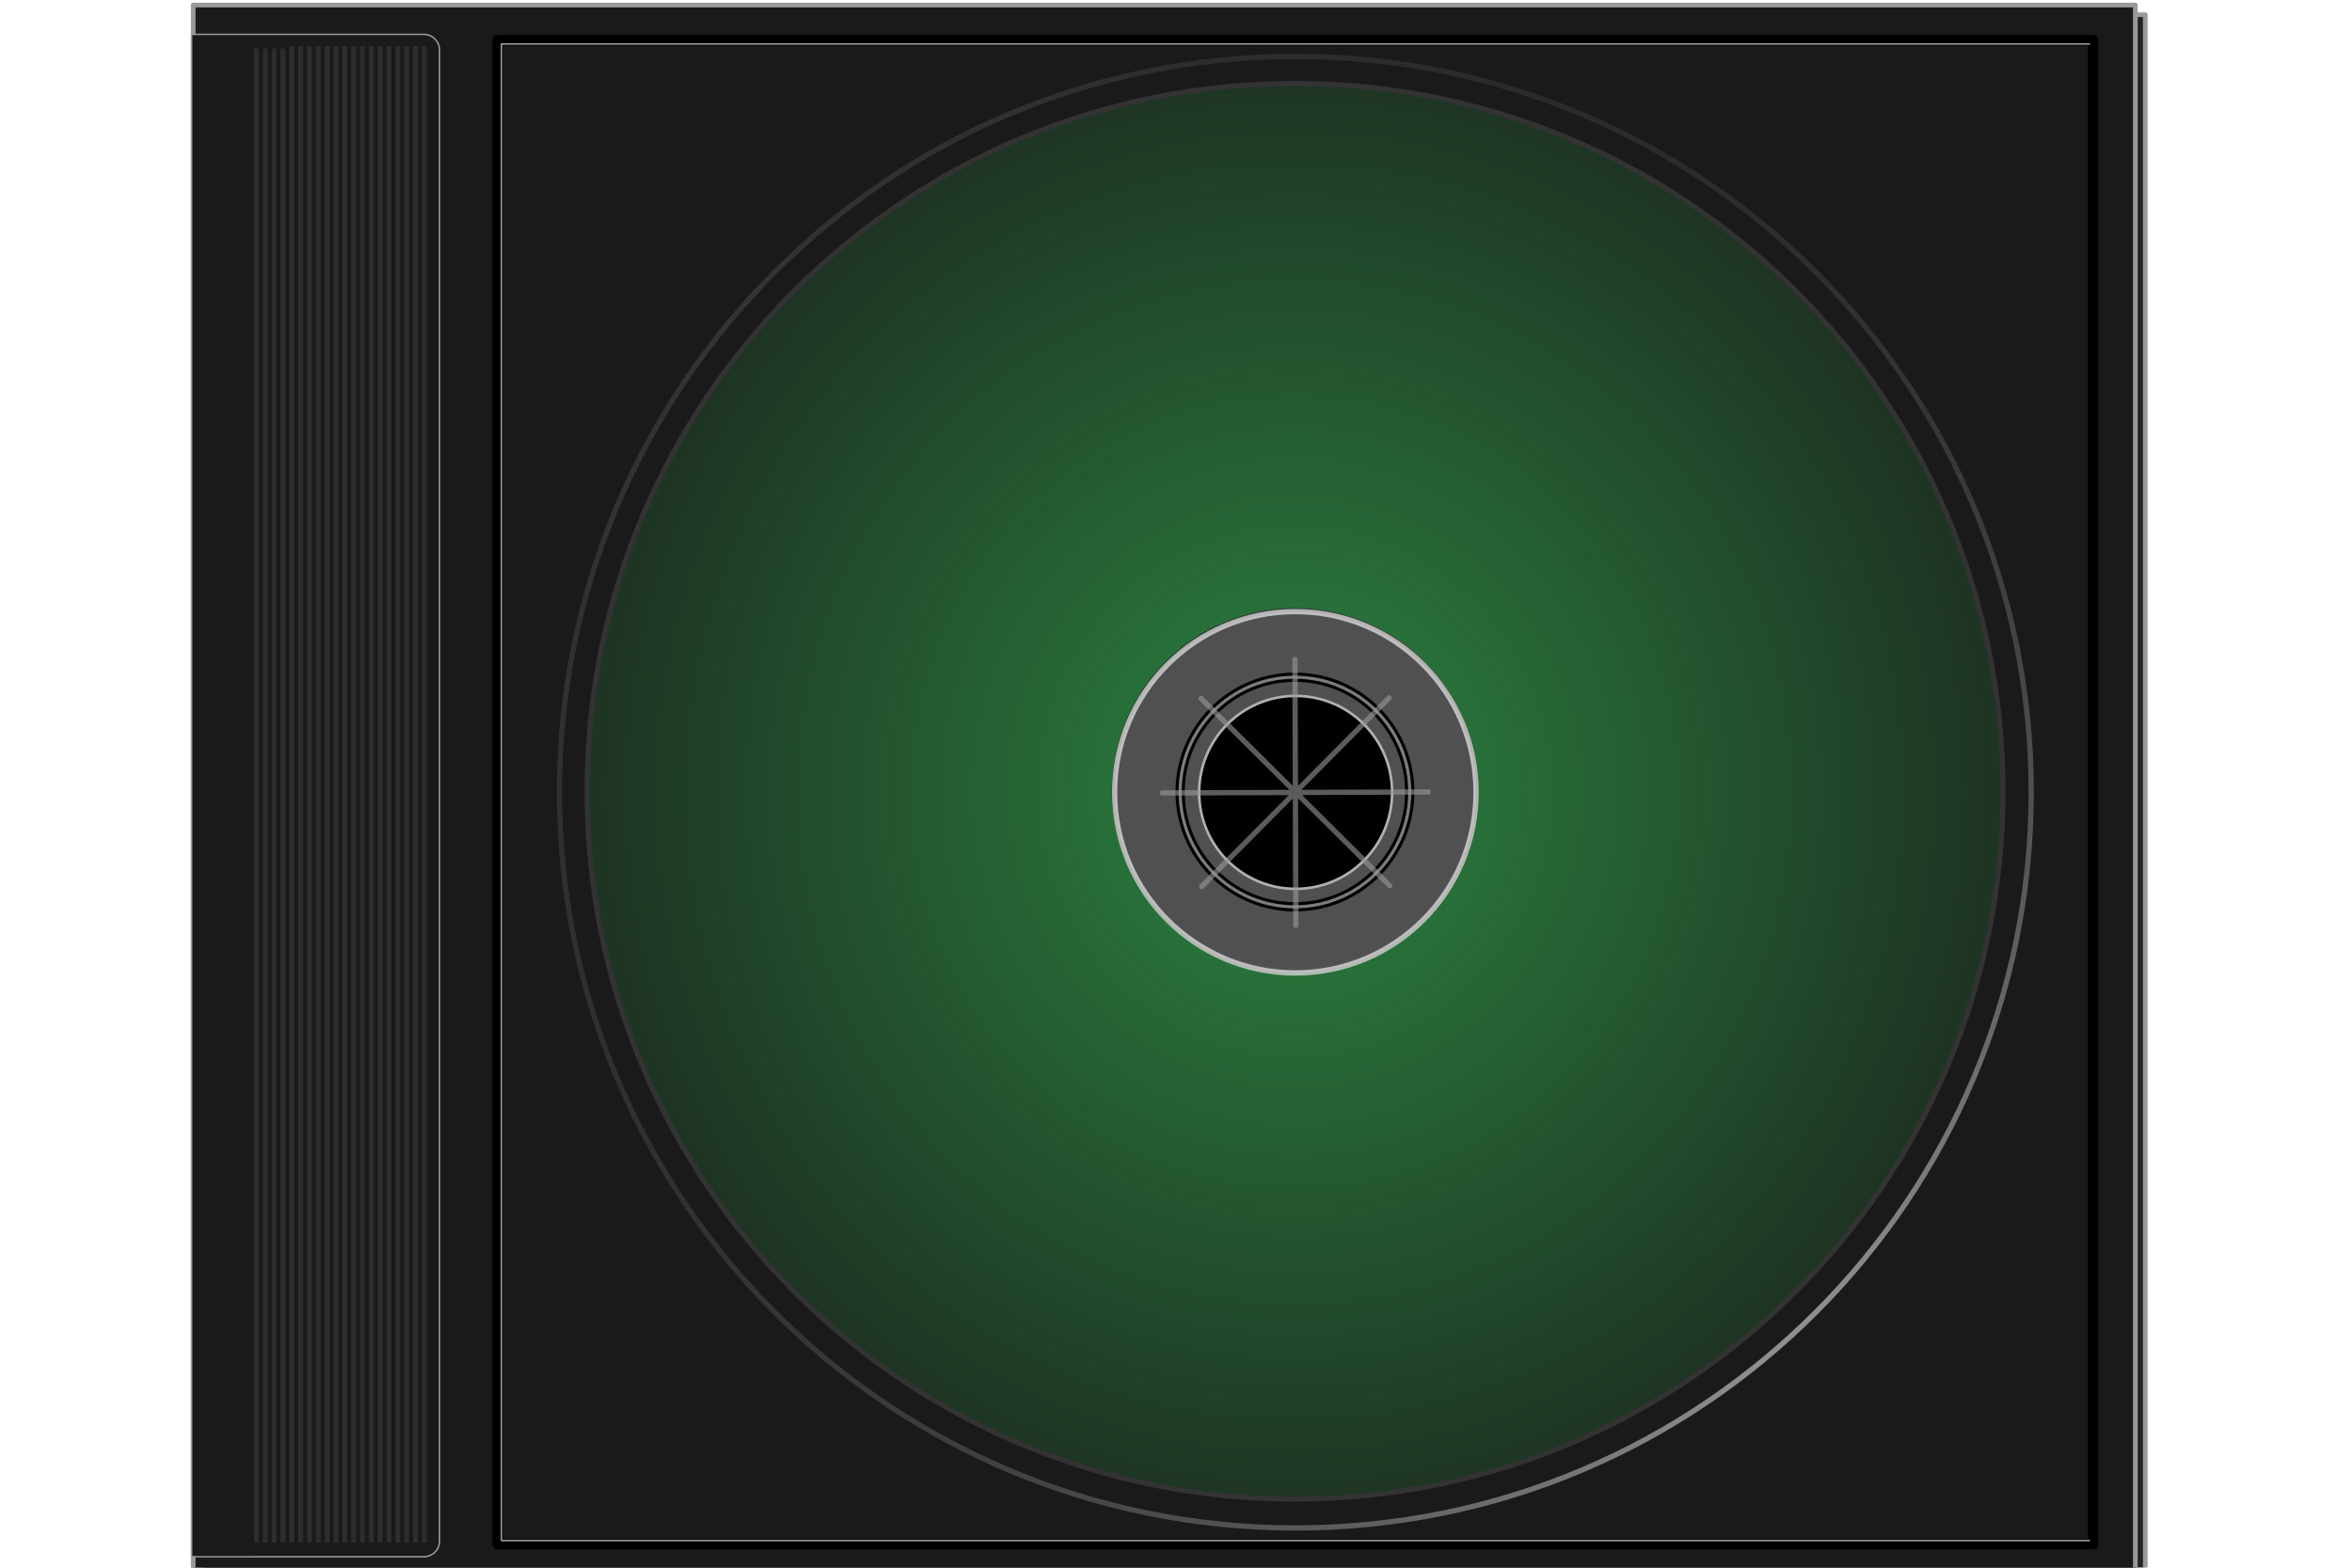
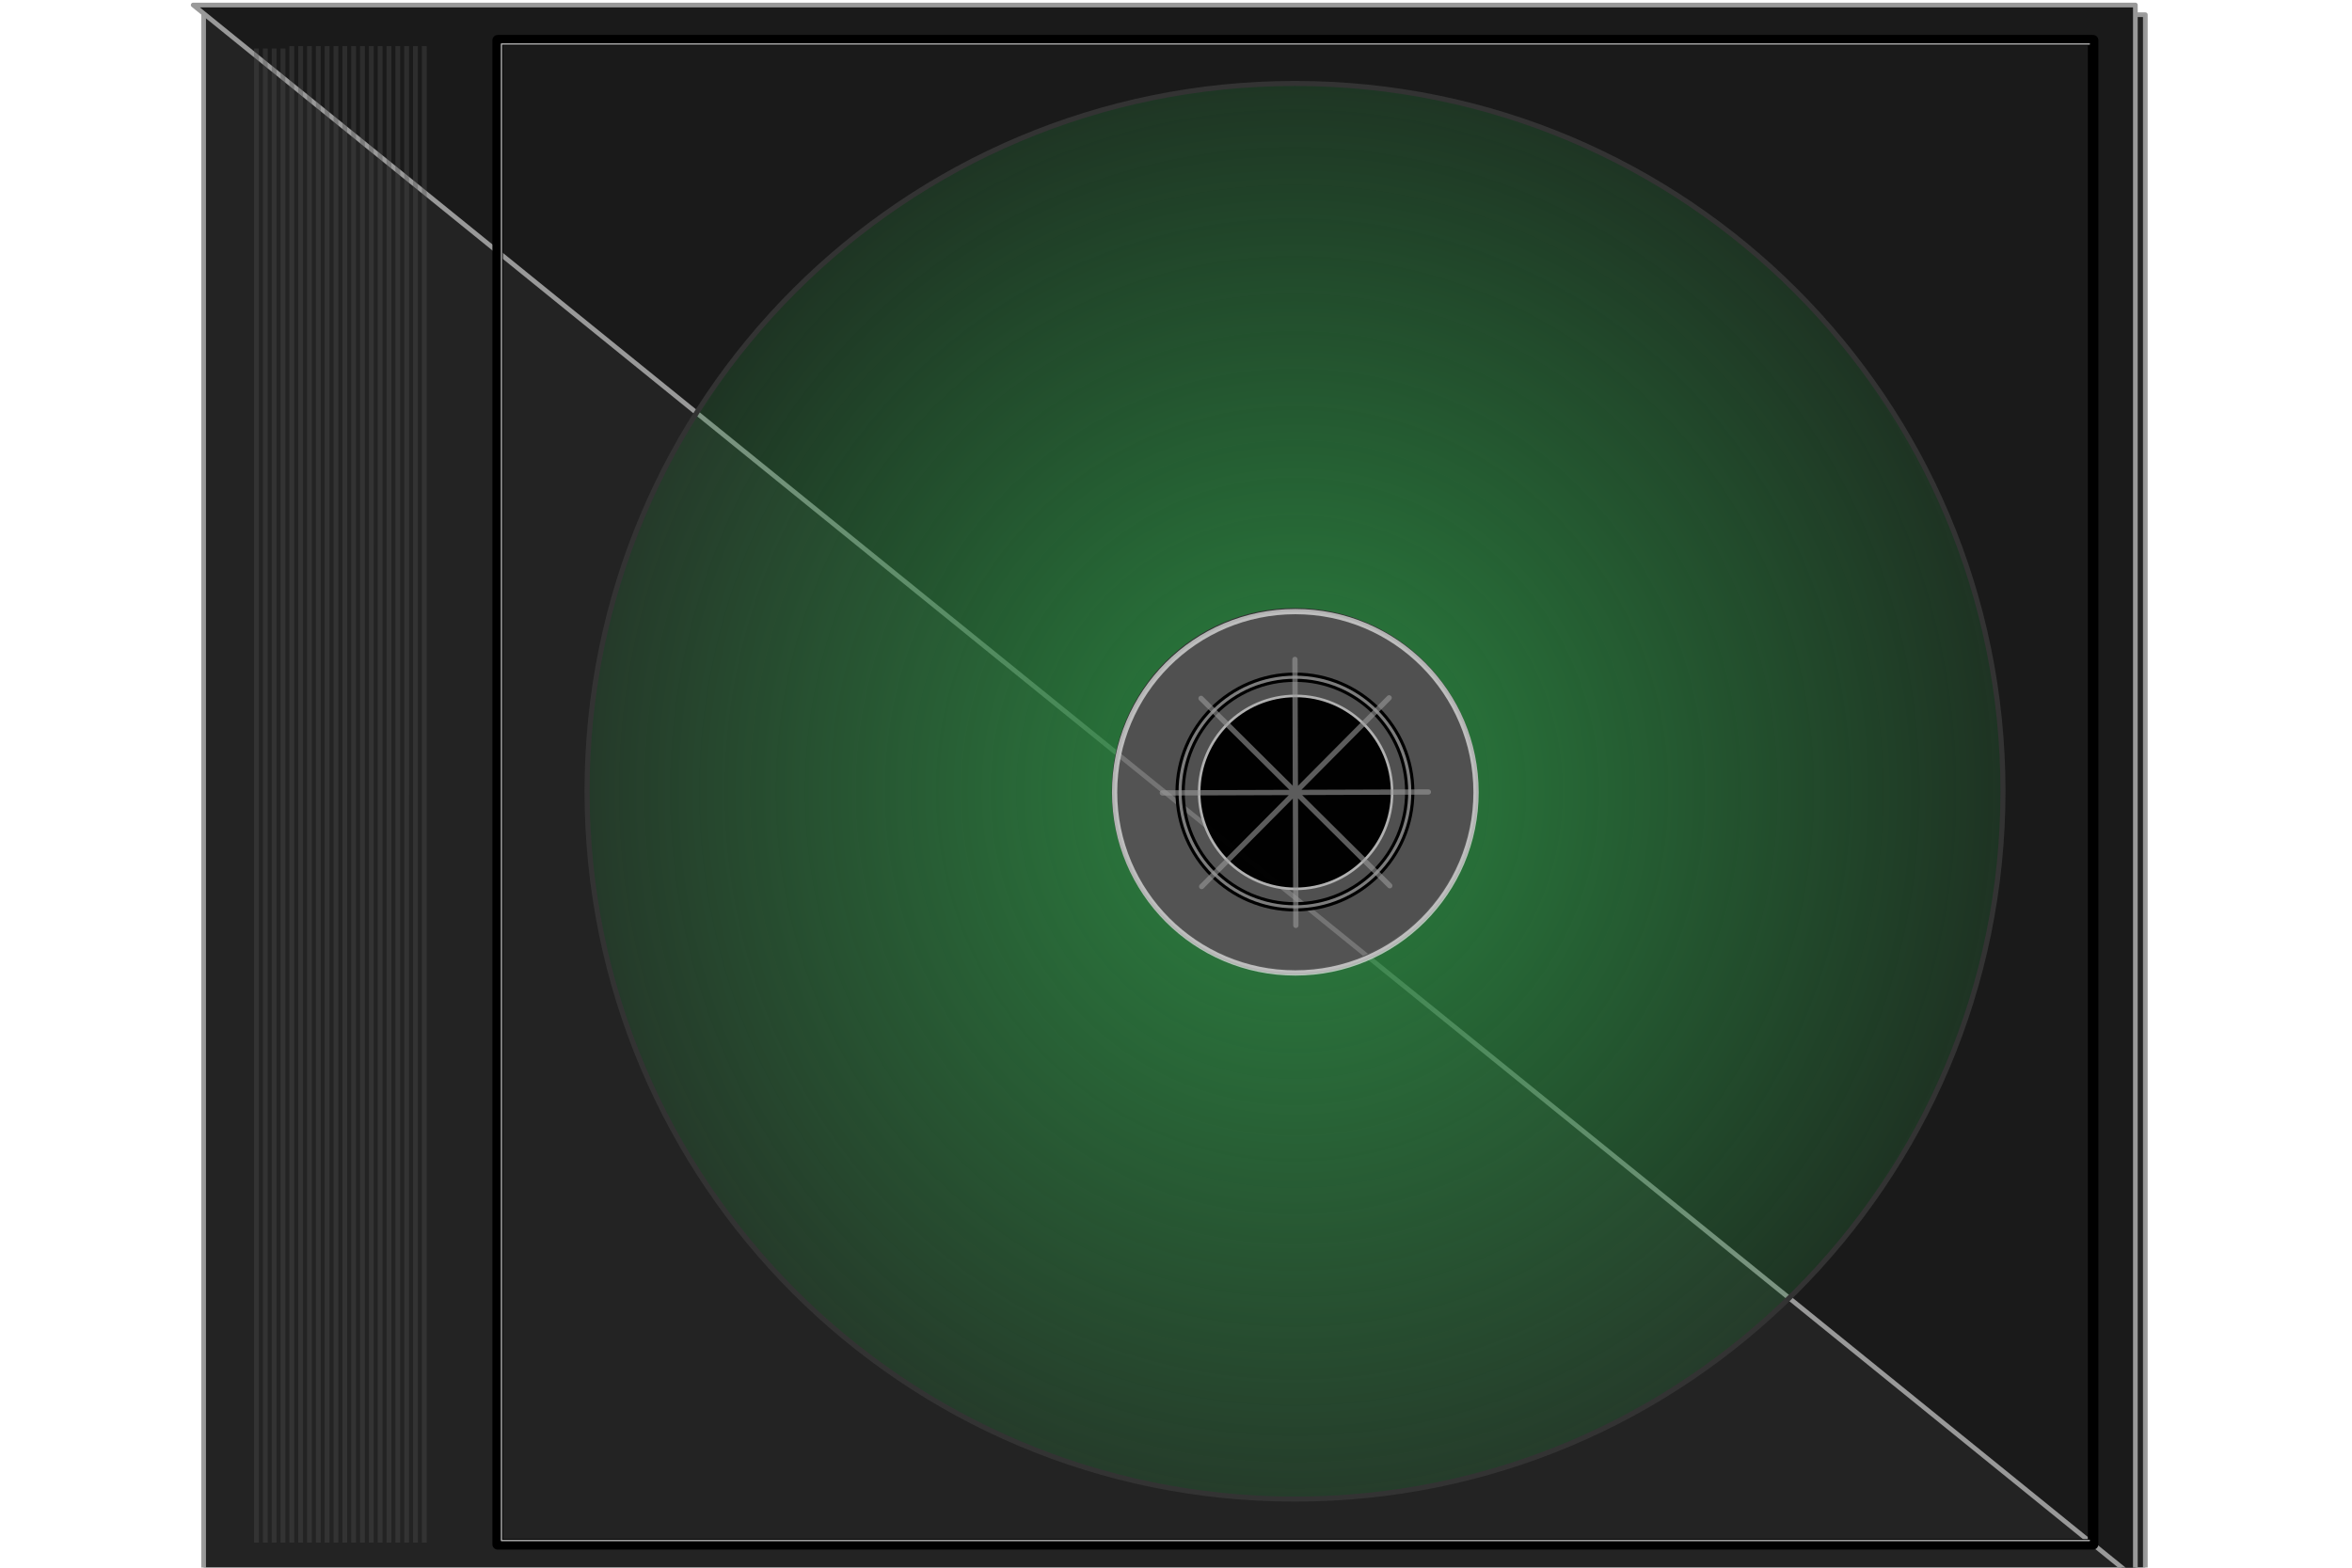
<svg xmlns="http://www.w3.org/2000/svg" viewBox="0 0 600 400">
  <defs>
    <radialGradient id="a" gradientUnits="userSpaceOnUse" cy="304.59" cx="774.95" gradientTransform="matrix(.896 -.73 .781 .959 -554.11 1207.6)" r="79.196">
      <stop offset="0" stop-color="#fff" stop-opacity=".467" />
      <stop offset="1" stop-color="#fff" stop-opacity="0" />
    </radialGradient>
    <radialGradient id="c" gradientUnits="userSpaceOnUse" cy="290.75" cx="282" gradientTransform="matrix(1.021 -1.002 1.667 1.698 -486.89 83.407)" r="132.12">
      <stop offset="0" stop-color="#999" />
      <stop offset="1" stop-color="gray" stop-opacity="0" />
    </radialGradient>
    <radialGradient id="d" gradientUnits="userSpaceOnUse" cy="212.02" cx="211.73" gradientTransform="matrix(1.337 0 0 1.379 30.812 560.12)" r="132.12">
      <stop offset="0" stop-color="#2b8440" />
      <stop offset="1" stop-color="#2b8440" stop-opacity="0" />
    </radialGradient>
    <filter id="e">
      <feGaussianBlur stdDeviation=".71" />
    </filter>
    <filter id="f">
      <feGaussianBlur stdDeviation=".186" />
    </filter>
    <filter id="b">
      <feGaussianBlur stdDeviation="1.671" />
    </filter>
    <mask id="g" maskUnits="userSpaceOnUse">
      <path d="M313.25 854.37L289.915 1046l166.17-95.459 15.556-47.376 7.071-32.527-145.66-24.042z" fill="url(#a)" />
    </mask>
  </defs>
  <path opacity=".98" stroke-linejoin="round" filter="url(#b)" stroke="#999" stroke-linecap="round" stroke-width=".895" fill="#1a1a1a" d="M106.45 704.81h369.1v299.1h-369.1z" transform="translate(-90.913 -942.1) scale(1.342)" />
-   <path stroke-linejoin="round" stroke="#999" stroke-linecap="round" stroke-width="1.201" fill="#1a1a1a" d="M49.29 1.282h495.443v401.482H49.29z" />
-   <path d="M48.874 8.772v388.435H108.104a4.018 4.018 0 004.027-4.027V12.799a4.018 4.018 0 00-4.027-4.027H48.874z" stroke-linejoin="round" stroke="#999" stroke-linecap="round" stroke-width=".383" fill="#1a1a1a" />
+   <path stroke-linejoin="round" stroke="#999" stroke-linecap="round" stroke-width="1.201" fill="#1a1a1a" d="M49.29 1.282h495.443v401.482z" />
  <path stroke-linejoin="round" stroke="#000" stroke-linecap="round" stroke-width="2.685" fill="none" d="M126.956 10.262h406.998v383.777H126.956z" />
  <path d="M533.001 11.228H127.922v381.844h405.08" stroke-linejoin="round" stroke="#b3b3b3" stroke-linecap="round" stroke-width=".336" fill="none" />
-   <path d="M343.38 212.02c0 72.709-58.942 131.65-131.65 131.65-72.709 0-131.65-58.942-131.65-131.65 0-72.709 58.942-131.65 131.65-131.65 72.709 0 131.65 58.942 131.65 131.65z" transform="matrix(1.426 0 0 1.426 28.511 -100.21)" stroke-linejoin="round" stroke="url(#c)" stroke-linecap="round" stroke-width=".941" fill="none" />
  <path d="M65.425 12.383v381.213V12.383zm2.253 0v381.213V12.383zm2.254 0v381.213V12.383zm2.253 0v381.213V12.383zm2.253 0v381.213V12.383zm2.254 0v381.213V12.383zm2.253 0v381.213V12.383zm2.254 0v381.213V12.383zm2.253 0v381.213V12.383zm2.254 0v381.213V12.383zm2.253 0v381.213V12.383zm2.254 0v381.213V12.383zm2.253 0v381.213V12.383zm2.254 0v381.213V12.383zm2.253 0v381.213V12.383zm2.253 0v381.213V12.383zm2.254 0v381.213V12.383zm2.253 0v381.213V12.383zm2.254 0v381.213V12.383zm2.253 0v381.213V12.383z" opacity=".376" stroke="#4d4d4d" stroke-width="1.23" fill="none" />
  <g stroke-linejoin="round" stroke-linecap="round">
    <path d="M313.9 717.88c-74.328 0-134.56 60.234-134.56 134.56 0 74.328 60.234 134.59 134.56 134.59 74.328 0 134.59-60.266 134.59-134.59 0-74.328-60.266-134.56-134.59-134.56zm0 100.22c18.968 0 34.344 15.376 34.344 34.344s-15.376 34.344-34.344 34.344-34.344-15.376-34.344-34.344S294.932 818.1 313.9 818.1z" stroke="#333" stroke-width=".962" fill="url(#d)" transform="translate(-90.913 -942.1) scale(1.342)" />
    <path d="M376.545 202.152c0 25.46-20.64 46.102-46.102 46.102-25.46 0-46.101-20.64-46.101-46.102 0-25.46 20.64-46.1 46.101-46.1 25.46 0 46.102 20.639 46.102 46.1z" opacity=".717" stroke="#e6e6e6" stroke-width="1.343" fill="#666" />
    <g fill="none">
      <path d="M567.1 303.48c0 20.503-16.621 37.123-37.123 37.123-20.503 0-37.123-16.621-37.123-37.123 0-20.503 16.621-37.123 37.123-37.123 20.503 0 37.123 16.621 37.123 37.123z" transform="matrix(.789 0 0 .789 -87.812 -37.36)" filter="url(#e)" stroke="#000" stroke-width="3" />
      <path d="M567.1 303.48c0 20.503-16.621 37.123-37.123 37.123-20.503 0-37.123-16.621-37.123-37.123 0-20.503 16.621-37.123 37.123-37.123 20.503 0 37.123 16.621 37.123 37.123z" transform="matrix(.789 0 0 .789 -87.812 -37.36)" opacity=".834" filter="url(#f)" stroke="#b3b3b3" />
    </g>
    <path d="M567.1 303.48c0 20.503-16.621 37.123-37.123 37.123-20.503 0-37.123-16.621-37.123-37.123 0-20.503 16.621-37.123 37.123-37.123 20.503 0 37.123 16.621 37.123 37.123z" transform="translate(-20.858 .973) scale(.663)" opacity=".99" filter="url(#f)" stroke="#b3b3b3" />
    <path d="M330.341 168.25l.237 67.865M306.381 178.184l48.155 47.819M354.368 178.05l-47.82 48.154M364.382 202.077l-67.864.237" opacity=".6" stroke="#999" fill="none" stroke-width="1.342" />
    <g mask="url(#g)" fill="#ccc" transform="translate(-90.913 -942.1) scale(1.342)">
      <path d="M313.9 717.88c-74.328 0-134.56 60.234-134.56 134.56 0 74.328 60.234 134.59 134.56 134.59 74.328 0 134.59-60.266 134.59-134.59 0-74.328-60.266-134.56-134.59-134.56zm0 100.22c18.968 0 34.344 15.376 34.344 34.344s-15.376 34.344-34.344 34.344-34.344-15.376-34.344-34.344S294.932 818.1 313.9 818.1z" stroke="#333" stroke-width=".962" />
      <path d="M348.251 852.457c0 18.967-15.376 34.345-34.345 34.345-18.968 0-34.345-15.377-34.345-34.345 0-18.968 15.376-34.345 34.345-34.345 18.968 0 34.345 15.376 34.345 34.345z" opacity=".717" stroke="#e6e6e6" stroke-width="1" />
      <path d="M567.1 303.48c0 20.503-16.621 37.123-37.123 37.123-20.503 0-37.123-16.621-37.123-37.123 0-20.503 16.621-37.123 37.123-37.123 20.503 0 37.123 16.621 37.123 37.123z" transform="translate(2.31 674.022) scale(.588)" filter="url(#e)" stroke="#000" stroke-width="3" />
      <path d="M567.1 303.48c0 20.503-16.621 37.123-37.123 37.123-20.503 0-37.123-16.621-37.123-37.123 0-20.503 16.621-37.123 37.123-37.123 20.503 0 37.123 16.621 37.123 37.123z" transform="translate(2.31 674.022) scale(.588)" opacity=".834" filter="url(#f)" stroke="#b3b3b3" />
      <path d="M567.1 303.48c0 20.503-16.621 37.123-37.123 37.123-20.503 0-37.123-16.621-37.123-37.123 0-20.503 16.621-37.123 37.123-37.123 20.503 0 37.123 16.621 37.123 37.123z" transform="translate(52.19 702.58) scale(.494)" opacity=".99" filter="url(#f)" stroke="#b3b3b3" />
      <path d="M313.83 827.2l.177 50.558M295.98 834.6l35.875 35.625M331.73 834.5l-35.625 35.875M339.19 852.4l-50.558.177" opacity=".6" stroke="#999" />
    </g>
  </g>
</svg>